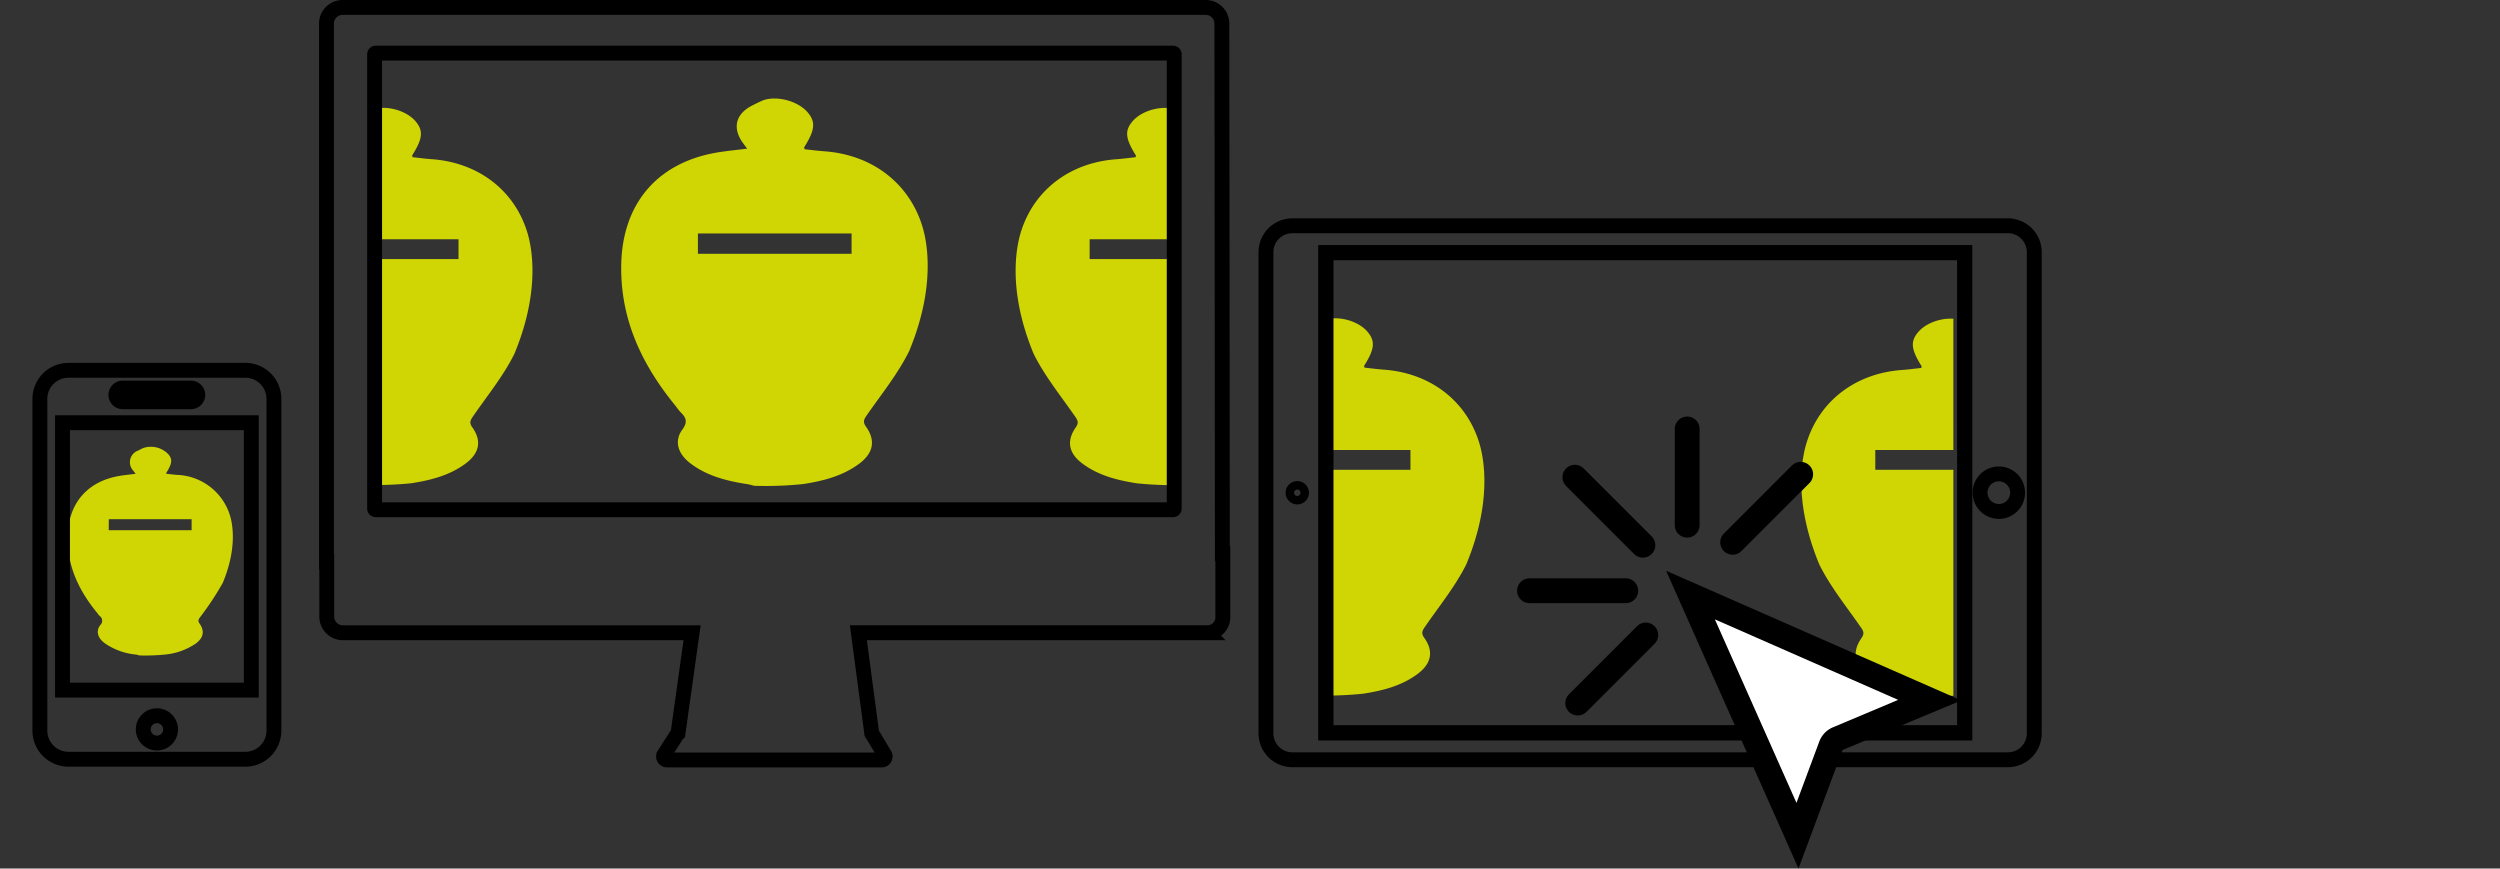
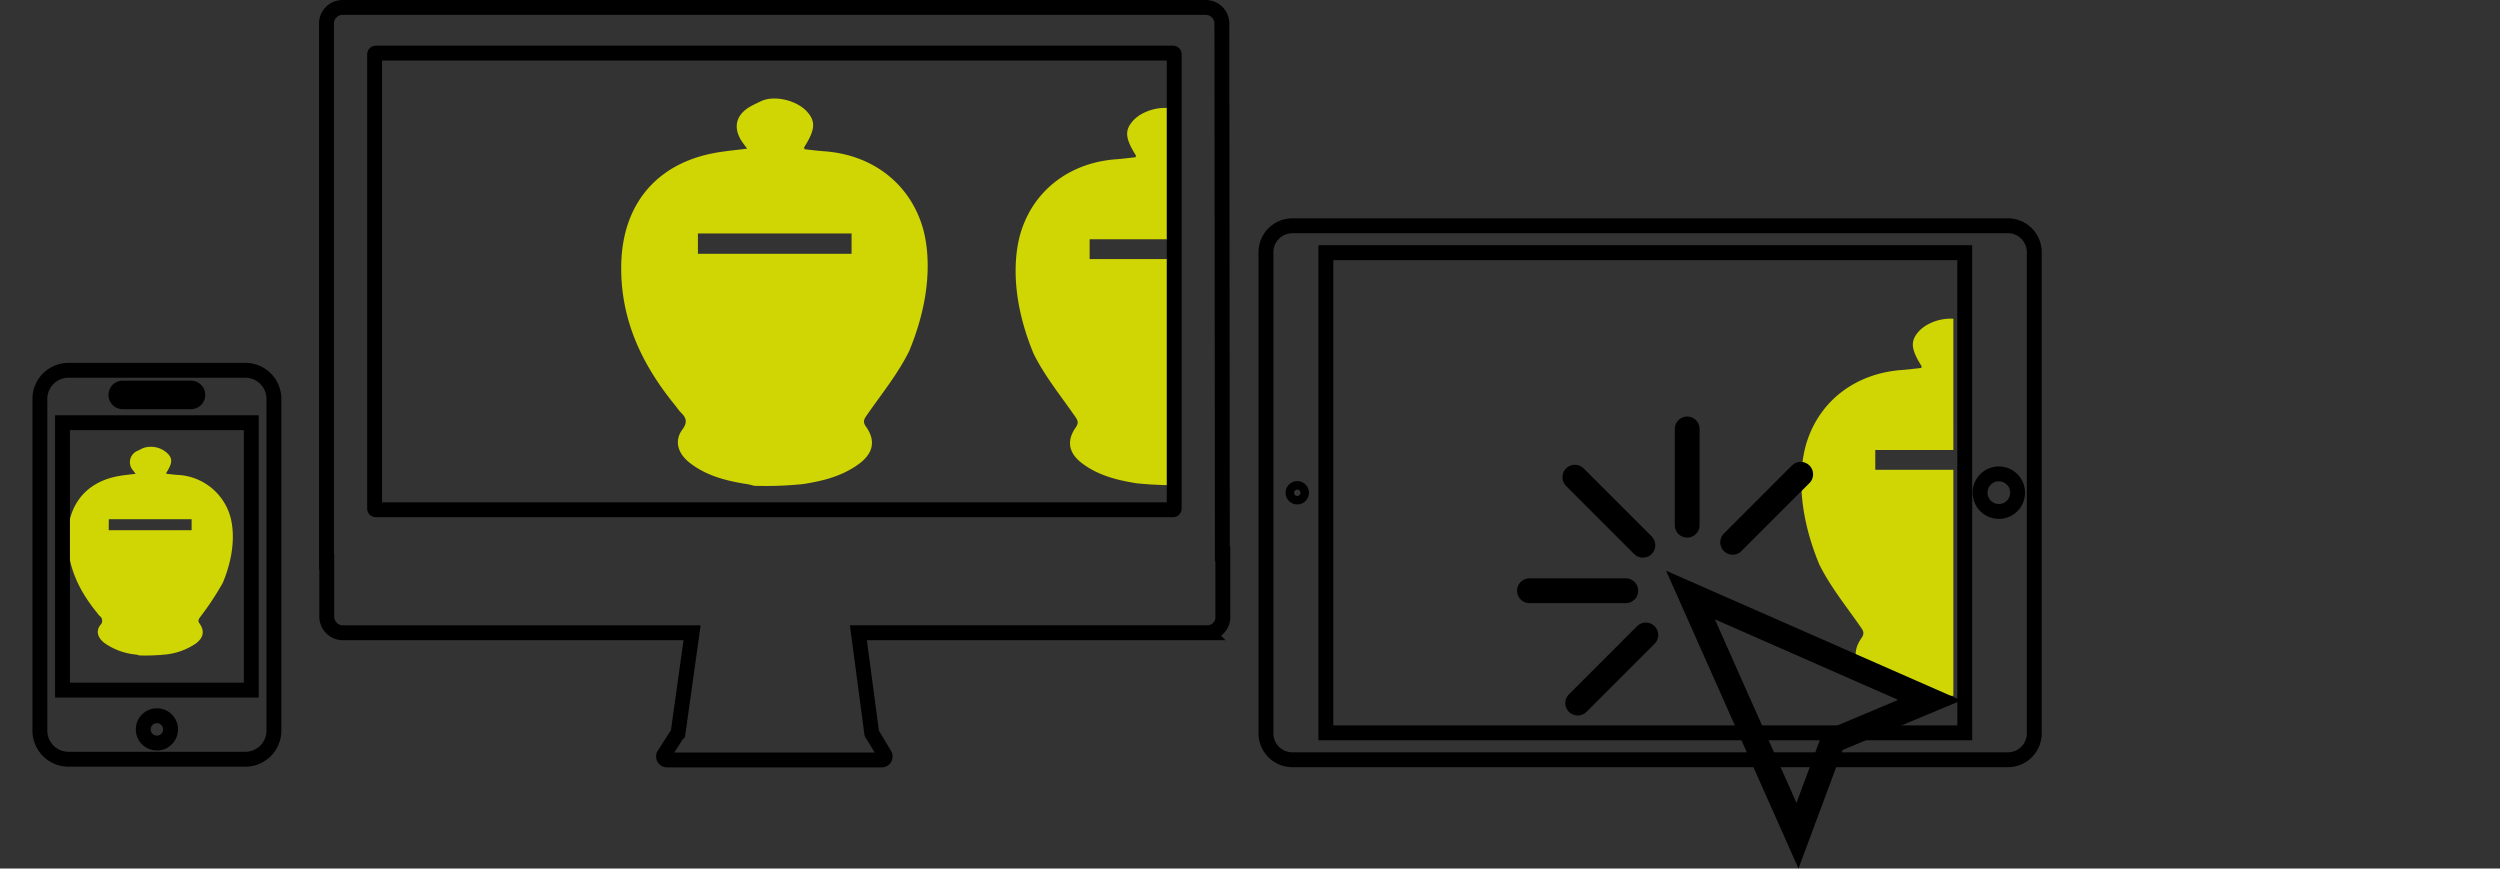
<svg xmlns="http://www.w3.org/2000/svg" viewBox="0 0 532.81 185.1">
  <rect x="0" y="0" width="532.81" height="185.1" fill="#333333" stroke="none" />
  <defs>
    <style>.cls-1,.cls-10,.cls-8{fill:none;}.cls-2{clip-path:url(#clip-path);}.cls-3{fill:#e97a23;}.cls-4{fill:#cfd603;}.cls-5{clip-path:url(#clip-path-2);}.cls-6{clip-path:url(#clip-path-3);}.cls-7{clip-path:url(#clip-path-4);}.cls-10,.cls-8{stroke:#000;}.cls-8{stroke-miterlimit:10;stroke-width:3.17px;}.cls-9{fill:#fff;}.cls-10{stroke-linecap:round;stroke-linejoin:round;stroke-width:5.29px;}</style>
    <clipPath id="clip-path">
-       <rect class="cls-1" x="81.06" y="11.25" width="43.55" height="98.06" transform="translate(205.67 120.56) rotate(-180)" />
-     </clipPath>
+       </clipPath>
    <clipPath id="clip-path-2">
      <rect class="cls-1" x="205.32" y="11.25" width="43.55" height="98.06" />
    </clipPath>
    <clipPath id="clip-path-3">
      <rect class="cls-1" x="372.76" y="56.16" width="43.55" height="98.06" />
    </clipPath>
    <clipPath id="clip-path-4">
-       <rect class="cls-1" x="283.94" y="56.16" width="43.55" height="98.06" transform="translate(611.43 210.37) rotate(-180)" />
-     </clipPath>
+       </clipPath>
  </defs>
  <title>pensaci-oggi-devices</title>
  <g id="Layer_2" data-name="Layer 2">
    <g id="Livello_9" data-name="Livello 9">
      <g class="cls-2">
        <g id="money_bag" data-name="money bag">
          <path class="cls-3" d="M306.68,36.52h-4.86l2.11-7.83a1.76,1.76,0,0,0-.82-2.05.87.87,0,0,0-.3-.06,1.61,1.61,0,0,0-1.31,1.26l-2.36,8.68h-7.81L289,27.75a1.48,1.48,0,0,0-1.28-1.18,1,1,0,0,0-.33.06,1.88,1.88,0,0,0-.82,2.12l2.11,7.76h-4.86L271.94,22.08h46.58ZM260.46,71.17c.3-13.47,9-28.91,22.36-31.79h22.28C318.46,42.27,329.62,57.5,329.92,71c0,.2,0,20.28,0,20.28,0,6.94-3.64,11.64-10,11.64H270.44c-6.33,0-9.9-4.62-9.9-11.54Z" />
        </g>
        <path class="cls-4" d="M62.25,88.12c1.17,1.11,1.46,2,.33,3.58-1.73,2.34-1,5,1.72,7,3.45,2.61,7.5,3.62,11.68,4.27.53.08,1,.24,1.56.36A77.35,77.35,0,0,0,87.61,103c4.16-.65,8.2-1.65,11.65-4.23,2.93-2.19,3.45-4.8,1.41-7.68-.73-1-.42-1.55.19-2.42,3-4.36,6.43-8.55,8.77-13.26,6.2-14.95,3.2-24.57,2.58-26.42-2.9-8.73-10.53-14.37-20.19-15.06-1.39-.1-2.78-.29-4.11-.43,0-.26-.09-.34-.07-.38,2.27-3.58,2.43-5.29.69-7.31-2.12-2.45-6.77-3.57-9.58-2.29-.68.31-1.34.65-2,1-3.35,1.76-4,4.64-1.82,7.71L76,33.42c-2.34.3-4.46.48-6.55.86C57.21,36.49,50.13,45,49.89,57.47c-.23,11.38,4.31,20.85,11.33,29.4A13.38,13.38,0,0,0,62.25,88.12ZM65.82,51h3v0H94.72v0h3v4.22H65.82Z" />
      </g>
      <g class="cls-5">
        <g id="money_bag-2" data-name="money bag">
          <path class="cls-3" d="M11.41,22.08H58L46.16,36.5H41.3l2.11-7.76a1.88,1.88,0,0,0-.82-2.12,1,1,0,0,0-.33-.06A1.48,1.48,0,0,0,41,27.75l-2.36,8.77H30.8l-2.36-8.68a1.61,1.61,0,0,0-1.31-1.26.87.87,0,0,0-.3.06A1.76,1.76,0,0,0,26,28.69l2.11,7.83H23.25Zm58,69.26c0,6.93-3.56,11.54-9.9,11.54H10c-6.33,0-10-4.69-10-11.64,0,0,0-20.08,0-20.28.3-13.47,11.46-28.7,24.83-31.58H47.11c13.36,2.88,22.06,18.32,22.36,31.79Z" />
        </g>
        <path class="cls-4" d="M268.71,86.87c7-8.55,11.55-18,11.33-29.4-.25-12.49-7.32-21-19.57-23.19-2.09-.38-4.21-.56-6.55-.86l.88-1.18c2.21-3.07,1.53-6-1.82-7.71-.66-.35-1.32-.69-2-1-2.81-1.27-7.46-.16-9.58,2.29-1.74,2-1.58,3.72.69,7.31,0,0,0,.13-.07.38-1.33.14-2.71.33-4.11.43-9.67.69-17.29,6.33-20.19,15.06-.61,1.85-3.62,11.47,2.58,26.42,2.34,4.71,5.74,8.9,8.77,13.26.61.87.92,1.39.19,2.42-2,2.88-1.53,5.48,1.41,7.68,3.45,2.58,7.49,3.58,11.65,4.23a77.35,77.35,0,0,0,10.07.36c.52-.12,1-.28,1.56-.36,4.18-.66,8.23-1.67,11.68-4.27,2.67-2,3.44-4.68,1.72-7-1.13-1.53-.83-2.47.33-3.58A13.38,13.38,0,0,0,268.71,86.87Zm-4.6-31.66H232.23V51h3v0h25.92v0h3Z" />
      </g>
      <g class="cls-6">
        <g id="money_bag-3" data-name="money bag">
          <path class="cls-3" d="M178.85,67h46.58L213.6,81.41h-4.86l2.11-7.76a1.88,1.88,0,0,0-.82-2.12,1,1,0,0,0-.33-.06,1.48,1.48,0,0,0-1.28,1.18L206,81.43h-7.81l-2.36-8.68a1.61,1.61,0,0,0-1.31-1.26.87.87,0,0,0-.3.06,1.76,1.76,0,0,0-.82,2.05l2.11,7.83h-4.86Zm58,69.26c0,6.93-3.56,11.54-9.9,11.54H177.42c-6.33,0-10-4.69-10-11.64,0,0,0-20.08,0-20.28.3-13.47,11.46-28.7,24.83-31.58h22.28c13.36,2.88,22.06,18.32,22.36,31.79Z" />
        </g>
        <path class="cls-4" d="M436.16,131.78c7-8.55,11.55-18,11.33-29.4-.25-12.49-7.32-21-19.57-23.19-2.09-.38-4.21-.56-6.55-.86l.88-1.18c2.21-3.07,1.53-6-1.82-7.71-.66-.35-1.32-.69-2-1-2.81-1.27-7.46-.16-9.58,2.29-1.74,2-1.58,3.72.69,7.31,0,0,0,.13-.07.38-1.33.14-2.71.33-4.11.43-9.67.69-17.29,6.33-20.19,15.06-.61,1.85-3.62,11.47,2.58,26.42,2.34,4.71,5.74,8.9,8.77,13.26.61.87.92,1.39.19,2.42-2,2.88-1.53,5.48,1.41,7.68,3.45,2.58,7.49,3.58,11.65,4.23a77.35,77.35,0,0,0,10.07.36c.52-.12,1-.28,1.56-.36,4.18-.66,8.23-1.67,11.68-4.27,2.67-2,3.44-4.68,1.72-7-1.13-1.53-.83-2.47.33-3.58A13.38,13.38,0,0,0,436.16,131.78Zm-4.6-31.66H399.67V95.9h3v0h25.92v0h3Z" />
      </g>
      <g class="cls-7">
        <g id="money_bag-4" data-name="money bag">
          <path class="cls-3" d="M509.56,81.43H504.7l2.11-7.83a1.76,1.76,0,0,0-.82-2.05.87.87,0,0,0-.3-.06,1.61,1.61,0,0,0-1.31,1.26L502,81.43H494.2l-2.36-8.77a1.48,1.48,0,0,0-1.28-1.18,1,1,0,0,0-.33.06,1.88,1.88,0,0,0-.82,2.12l2.11,7.76h-4.86L474.82,67H521.4Zm-46.22,34.65c.3-13.47,9-28.91,22.36-31.79H508c13.36,2.88,24.53,18.12,24.83,31.58,0,.2,0,20.28,0,20.28,0,6.94-3.64,11.64-10,11.64H473.32c-6.33,0-9.9-4.62-9.9-11.54Z" />
        </g>
        <path class="cls-4" d="M265.13,133c1.17,1.11,1.46,2,.33,3.58-1.73,2.34-1,5,1.72,7,3.45,2.61,7.5,3.62,11.68,4.27.53.08,1,.24,1.56.36a77.35,77.35,0,0,0,10.07-.36c4.16-.65,8.2-1.65,11.65-4.23,2.93-2.19,3.45-4.8,1.41-7.68-.73-1-.42-1.55.19-2.42,3-4.36,6.43-8.55,8.77-13.26,6.2-14.95,3.2-24.57,2.58-26.42-2.9-8.73-10.53-14.37-20.19-15.06-1.39-.1-2.78-.29-4.11-.43,0-.26-.09-.34-.07-.38,2.27-3.58,2.43-5.29.69-7.31-2.12-2.45-6.77-3.57-9.58-2.29-.68.31-1.34.65-2,1-3.35,1.76-4,4.64-1.82,7.71l.88,1.18c-2.34.3-4.46.48-6.55.86-12.25,2.2-19.32,10.7-19.57,23.19-.23,11.38,4.31,20.85,11.33,29.4A13.38,13.38,0,0,0,265.13,133ZM268.7,95.9h3v0H297.6v0h3v4.22H268.7Z" />
      </g>
      <path class="cls-4" d="M145.08,87.89c1.2,1.14,1.5,2.1.34,3.67-1.77,2.41-1,5.14,1.76,7.22,3.54,2.68,7.71,3.72,12,4.39.54.08,1.07.24,1.6.37a79.45,79.45,0,0,0,10.35-.37c4.28-.66,8.43-1.7,12-4.35,3-2.25,3.54-4.93,1.44-7.88-.75-1.06-.43-1.59.19-2.48,3.11-4.48,6.6-8.78,9-13.62,6.37-15.35,3.28-25.23,2.65-27.13-3-9-10.81-14.76-20.74-15.47-1.43-.1-2.85-.29-4.22-.44,0-.26-.1-.35-.07-.4,2.33-3.68,2.5-5.44.71-7.5-2.18-2.52-7-3.67-9.84-2.36-.69.32-1.38.66-2.05,1-3.44,1.81-4.14,4.77-1.87,7.92l.9,1.22c-2.41.31-4.59.5-6.73.88-12.59,2.26-19.85,11-20.1,23.82-.23,11.69,4.43,21.42,11.64,30.2A13.74,13.74,0,0,0,145.08,87.89Zm3.66-38.14h3.06v0h26.63v0h3.06v4.34H148.74Z" />
      <path class="cls-4" d="M21.19,131.23a1.27,1.27,0,0,1,.18,2c-1,1.3-.53,2.78,1,3.89a13.94,13.94,0,0,0,6.47,2.37c.29,0,.58.13.87.2a42.87,42.87,0,0,0,5.58-.2,14,14,0,0,0,6.46-2.35c1.62-1.22,1.91-2.66.78-4.25-.4-.57-.23-.86.1-1.34a60.94,60.94,0,0,0,4.86-7.35c3.44-8.28,1.77-13.62,1.43-14.64a12.27,12.27,0,0,0-11.19-8.35c-.77-.06-1.54-.16-2.28-.24,0-.14-.05-.19,0-.21,1.26-2,1.35-2.93.38-4a5.14,5.14,0,0,0-5.31-1.27c-.37.17-.74.36-1.11.55a2.63,2.63,0,0,0-1,4.28l.49.66c-1.3.17-2.47.27-3.63.48-6.79,1.22-10.71,5.93-10.85,12.85-.13,6.31,2.39,11.56,6.28,16.3A7.41,7.41,0,0,0,21.19,131.23Zm2-20.58H40.84V113H23.17Z" />
      <g id="imac">
        <path class="cls-8" d="M260.51,118c0-14.41-.1-113-.1-113A3.43,3.43,0,0,0,257,1.59H73A3.43,3.43,0,0,0,69.58,5V119.77h.06c0,3.61,0,11.64,0,11.64a3.45,3.45,0,0,0,3.45,3.45h74.41l-3,21.42a.7.7,0,0,0-.13.12l-2.84,4.44a.74.74,0,0,0,.62,1.13h45.77a.74.74,0,0,0,.63-1.11l-2.67-4.44s-.05,0-.08-.08l-2.86-21.49h74.43a3.28,3.28,0,0,0,3.24-3.45V118Z" />
        <path class="cls-8" d="M250,11.32H80.09a.25.25,0,0,0-.25.25v96.82a.25.25,0,0,0,.25.25H250a.25.25,0,0,0,.25-.25V11.57A.25.25,0,0,0,250,11.32Z" />
      </g>
      <path class="cls-8" d="M427.94,48.12H275.42a5.62,5.62,0,0,0-5.61,5.61V156.31a5.62,5.62,0,0,0,5.61,5.61H427.94a5.62,5.62,0,0,0,5.61-5.61V53.73A5.62,5.62,0,0,0,427.94,48.12Zm-151.46,57.8a.9.9,0,1,1,.9-.9A.9.9,0,0,1,276.48,105.92Zm142.26,50.27H282.57V53.85H418.73ZM426,109a4,4,0,1,1,4-4A4,4,0,0,1,426,109Z" />
-       <rect class="cls-8" x="282.57" y="53.85" width="136.16" height="102.34" />
      <path class="cls-8" d="M52.3,78.92H14.58A6.1,6.1,0,0,0,8.5,85v70.73a6.1,6.1,0,0,0,6.08,6.08H52.3a6.1,6.1,0,0,0,6.08-6.08V85A6.1,6.1,0,0,0,52.3,78.92ZM33.44,158.36a2.91,2.91,0,1,1,2.91-2.9A2.9,2.9,0,0,1,33.44,158.36ZM40.7,85.62H26.16a1.45,1.45,0,1,1,0-2.91H40.7a1.45,1.45,0,1,1,0,2.91Z" />
      <rect class="cls-8" x="13.32" y="90.09" width="40.23" height="56.99" />
-       <path class="cls-9" d="M360.29,126.83l51,22.38-19.57,8.19a2.64,2.64,0,0,0-1.46,1.52l-7.14,19.18Z" />
      <path d="M365.48,132l39.06,17.16L390.66,155a5.29,5.29,0,0,0-2.91,3l-4.88,13.11L365.48,132m-10.38-10.33L383.3,185.1l9.4-25.26L418,149.28l-62.85-27.61Z" />
      <line class="cls-10" x1="336.25" y1="149.84" x2="350.76" y2="135.33" />
      <line class="cls-10" x1="325.97" y1="125.9" x2="346.49" y2="125.9" />
      <line class="cls-10" x1="335.64" y1="101.7" x2="350.14" y2="116.2" />
      <line class="cls-10" x1="359.58" y1="91.42" x2="359.58" y2="111.93" />
      <line class="cls-10" x1="383.77" y1="101.08" x2="369.27" y2="115.58" />
    </g>
  </g>
</svg>